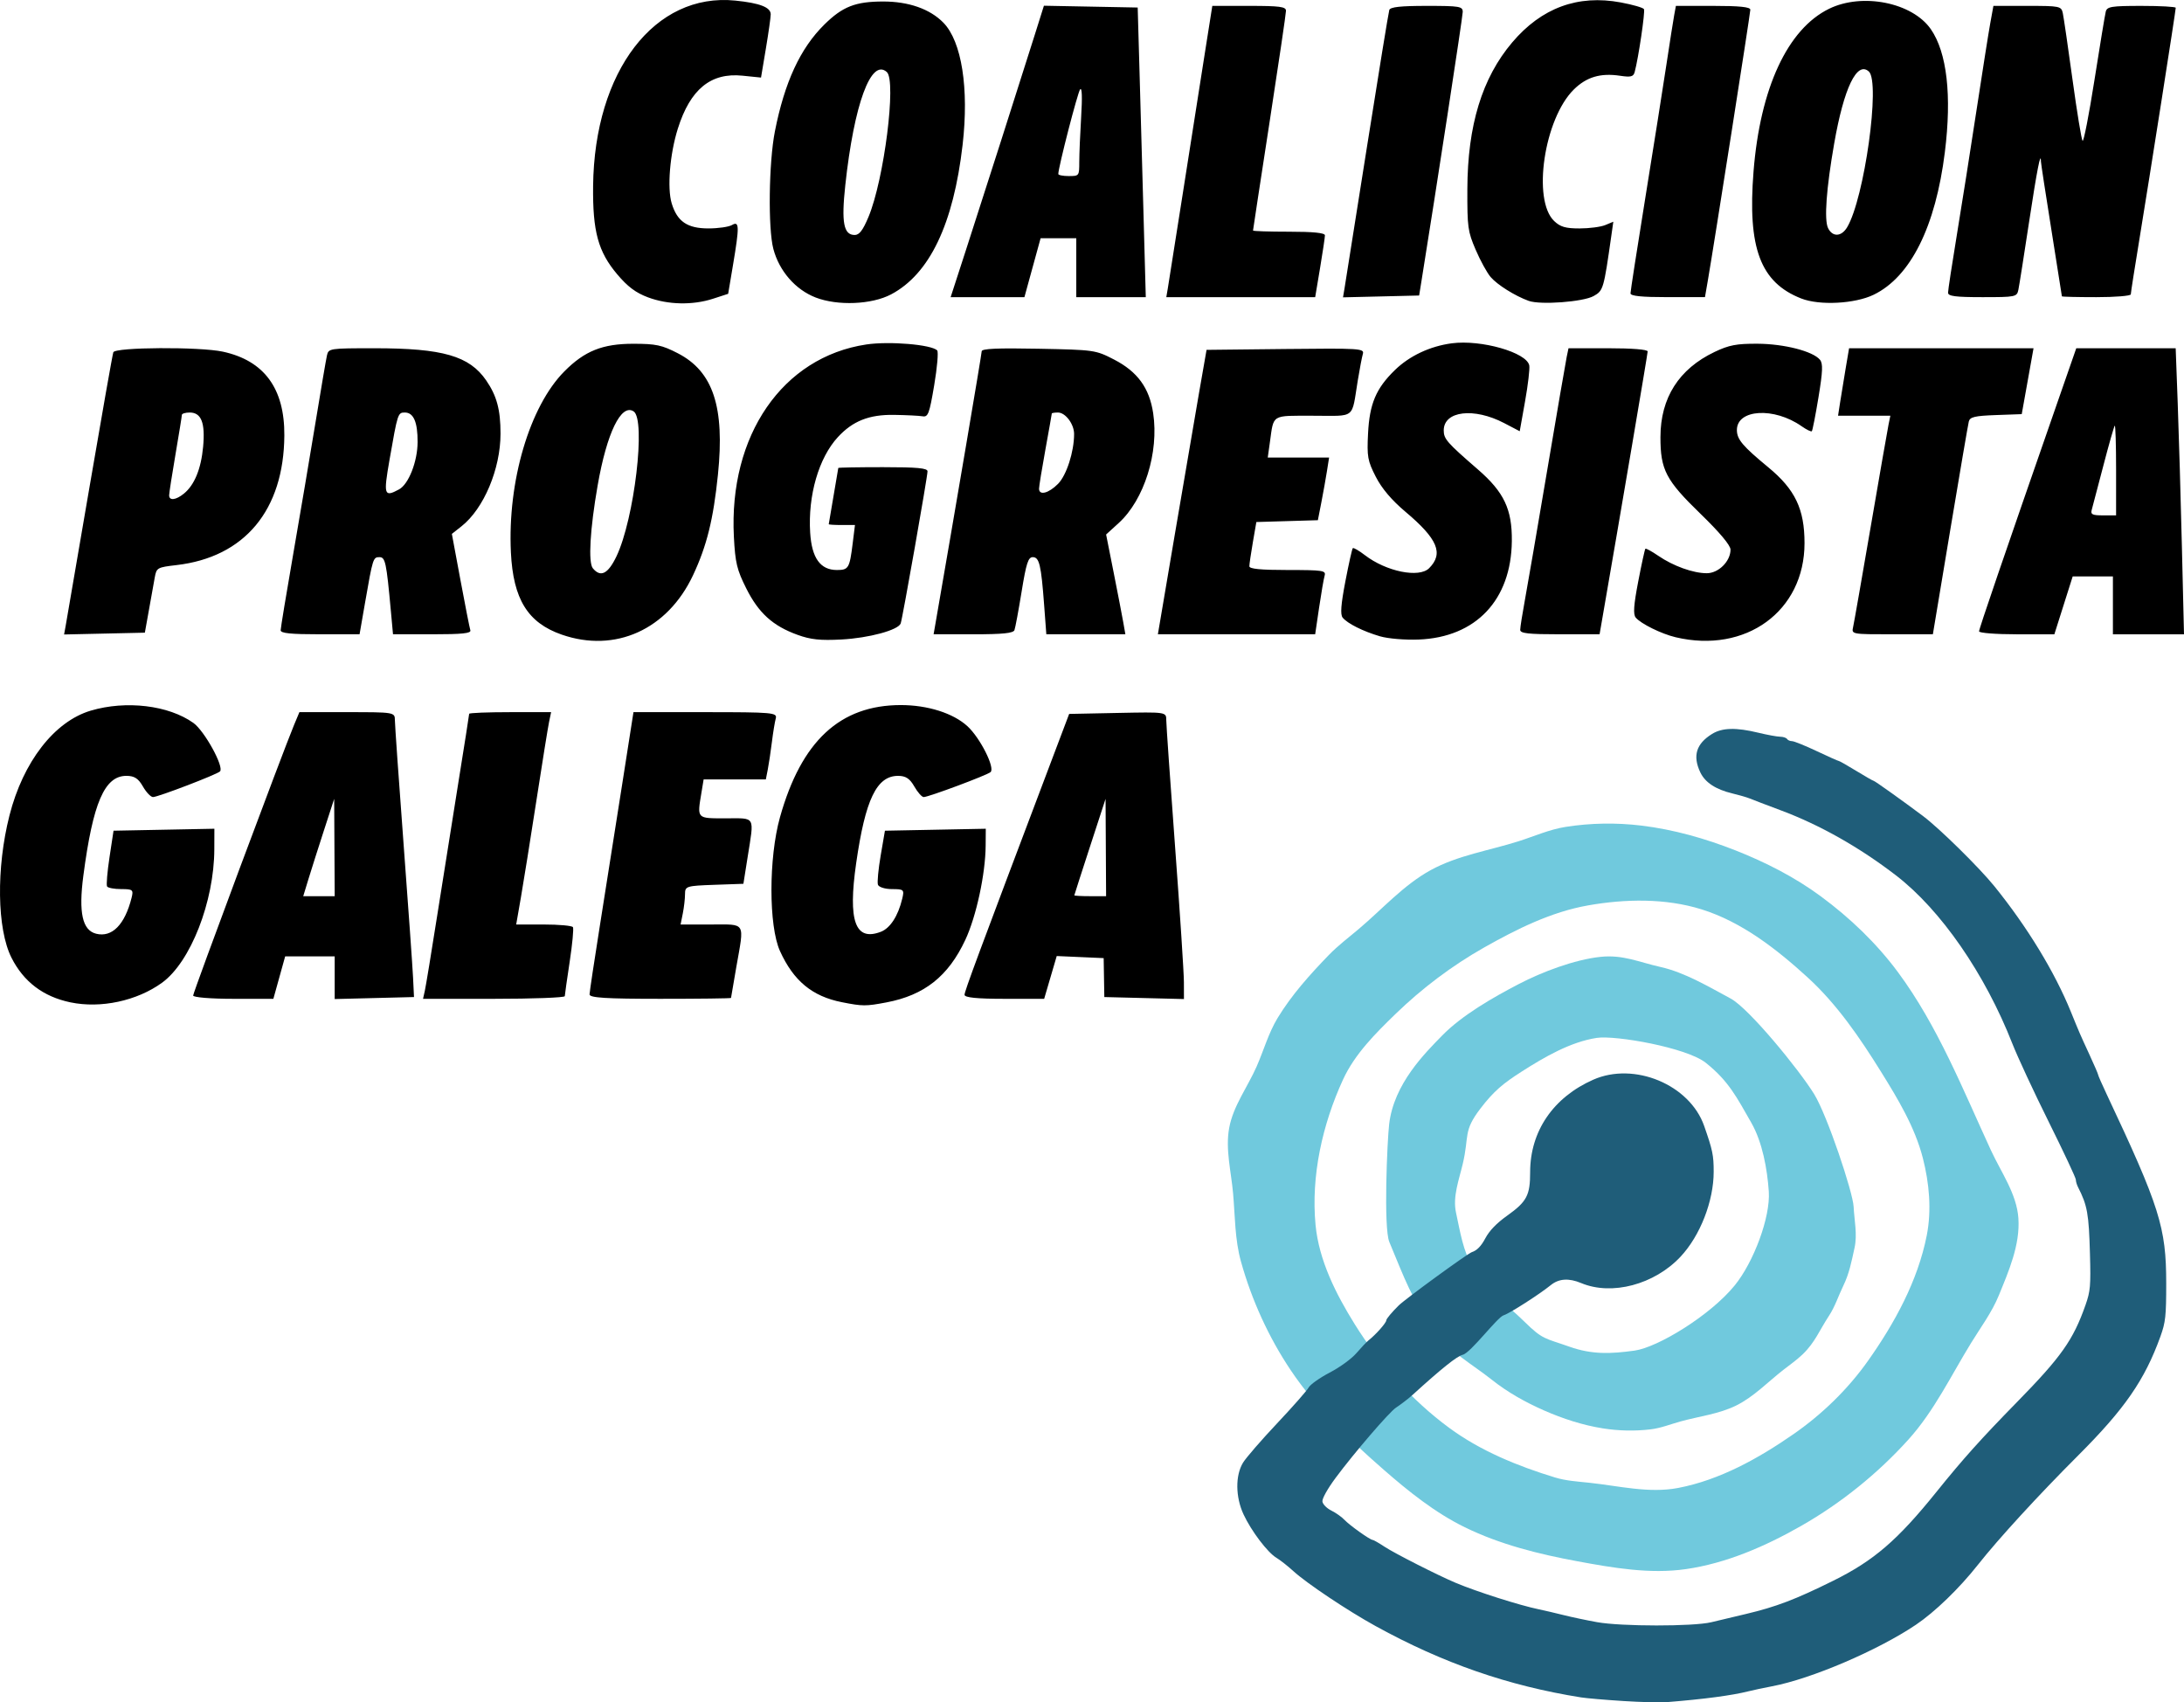
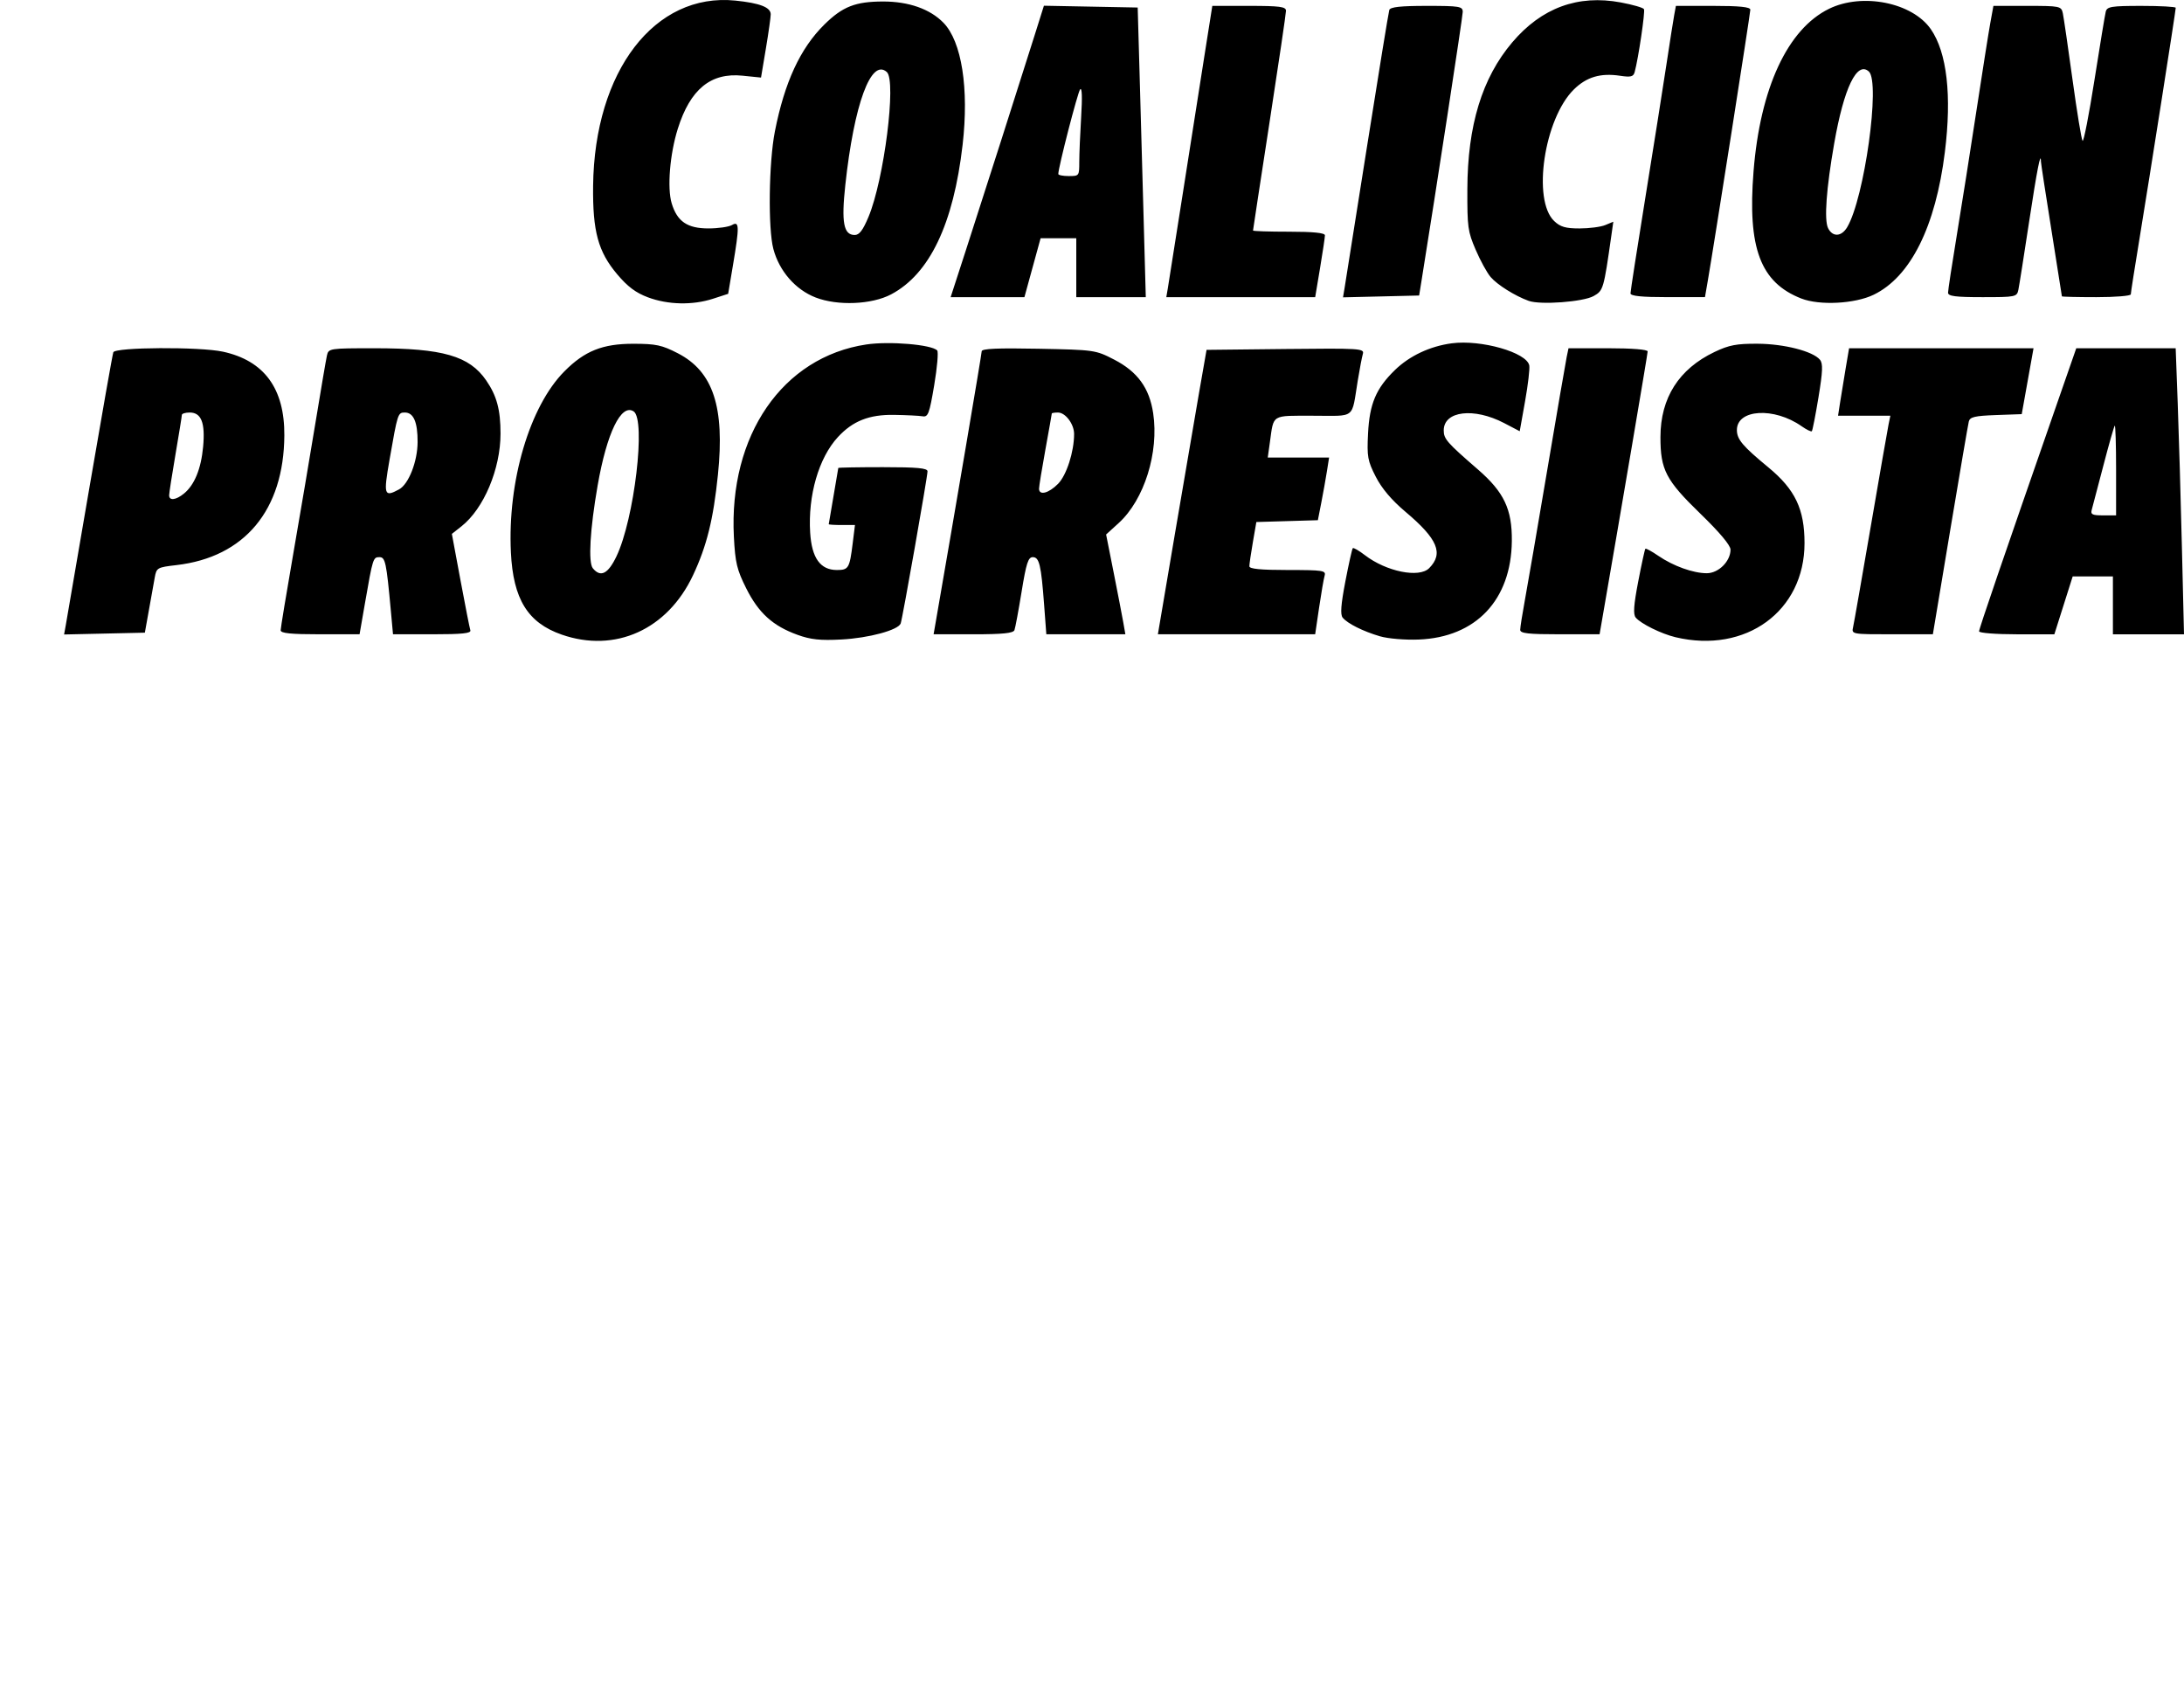
<svg xmlns="http://www.w3.org/2000/svg" xmlns:ns1="http://sodipodi.sourceforge.net/DTD/sodipodi-0.dtd" xmlns:ns2="http://www.inkscape.org/namespaces/inkscape" version="1.1" id="svg182" width="587.023" height="457.498" viewBox="0 0 587.023 457.498" ns1:docname="CPG_logo_1987.svg" xml:space="preserve" ns2:version="1.2 (dc2aeda, 2022-05-15)">
  <defs id="defs186" />
  <ns1:namedview id="namedview184" pagecolor="#505050" bordercolor="#eeeeee" borderopacity="1" ns2:showpageshadow="0" ns2:pageopacity="0" ns2:pagecheckerboard="0" ns2:deskcolor="#505050" showgrid="false" ns2:zoom="3.04" ns2:cx="499.83553" ns2:cy="400.98684" ns2:window-width="1367" ns2:window-height="698" ns2:window-x="0" ns2:window-y="25" ns2:window-maximized="0" ns2:current-layer="g188" />
  <g ns2:groupmode="layer" ns2:label="Image" id="g188" transform="translate(-65.39,-32.822)">
    <path style="fill:#000000;stroke-width:0.842" d="m 239.531,112.72 c -3.263,-1.224 -5.433,-2.85 -8.244,-6.178 -5.131,-6.074 -6.619,-11.531 -6.48,-23.765 0.35,-30.867 16.568,-51.996 38.224,-49.797 6.592,0.669 9.515,1.804 9.515,3.695 0,0.789 -0.586,4.935 -1.303,9.214 l -1.303,7.779 -4.973,-0.507 c -8.543,-0.871 -14.049,3.641 -17.392,14.253 -2.139,6.789 -2.89,15.936 -1.647,20.05 1.477,4.887 4.198,6.747 9.87,6.747 2.627,0 5.477,-0.41 6.333,-0.91 1.993,-1.165 2.03,0.319 0.269,10.798 l -1.292,7.688 -4.09,1.327 c -5.48,1.777 -12.099,1.629 -17.486,-0.392 z m 45.092,0.053 c -5.433,-2.103 -9.782,-7.094 -11.364,-13.043 -1.458,-5.484 -1.231,-23.242 0.404,-31.567 2.596,-13.216 6.82,-22.349 13.289,-28.733 4.903,-4.838 8.345,-6.191 15.788,-6.205 6.871,-0.013 12.631,2.012 16.23,5.706 4.918,5.047 6.899,17.662 5.153,32.814 -2.455,21.307 -8.867,34.714 -19.216,40.187 -5.201,2.75 -14.371,3.13 -20.285,0.841 z m 14.202,-21.657 c 4.19,-9.997 7.555,-36.552 4.933,-38.929 -4.234,-3.838 -8.811,8.619 -11.164,30.379 -1.087,10.059 -0.457,13.404 2.524,13.404 1.245,0 2.192,-1.24 3.707,-4.854 z m 177.439,22.558 c -3.67,-1.327 -8.43,-4.312 -10.22,-6.407 -0.971,-1.137 -2.783,-4.441 -4.026,-7.342 -2.108,-4.918 -2.259,-6.018 -2.227,-16.268 0.053,-17.12 3.953,-29.88 12.055,-39.439 7.883,-9.3 17.64,-12.893 29.175,-10.743 3.209,0.598 6.017,1.408 6.239,1.801 0.364,0.643 -1.487,13.173 -2.499,16.915 -0.337,1.246 -1.034,1.422 -3.925,0.989 -5.265,-0.788 -9.018,0.327 -12.428,3.692 -7.971,7.865 -11.227,29.693 -5.275,35.361 1.649,1.57 3.055,1.979 6.812,1.979 2.604,0 5.711,-0.406 6.906,-0.902 l 2.172,-0.902 -0.535,3.76 c -2.048,14.382 -2.154,14.743 -4.746,16.207 -2.801,1.582 -14.326,2.439 -17.477,1.299 z m 73.275,-0.632 c -10.989,-4.304 -14.465,-13.558 -12.827,-34.142 1.785,-22.422 9.143,-38.266 20.304,-43.72 8.959,-4.378 22.395,-1.679 27.357,5.494 4.338,6.272 5.656,17.829 3.765,33.024 -2.495,20.05 -9.21,33.508 -19.125,38.326 -5.043,2.451 -14.546,2.947 -19.475,1.017 z m 12.329,-19.141 c 4.624,-7.709 8.99,-39.004 5.84,-41.86 -3.192,-2.893 -6.699,4.376 -9.312,19.303 -2.125,12.136 -2.737,20.566 -1.655,22.776 1.201,2.451 3.587,2.349 5.127,-0.218 z m -236.892,6.247 c 4.444,-13.698 14.721,-45.832 18.572,-58.07 l 2.429,-7.718 12.603,0.242 12.603,0.242 0.491,17.15 c 0.27,9.433 0.76,26.946 1.088,38.918 l 0.597,21.768 h -9.341 -9.341 v -7.916 -7.916 h -4.794 -4.794 l -2.175,7.916 -2.175,7.916 h -9.915 -9.915 z M 355.481,76.315 c 0,-2.102 0.228,-7.544 0.506,-12.093 0.326,-5.324 0.229,-7.957 -0.272,-7.391 -0.645,0.73 -5.871,20.984 -5.871,22.755 0,0.304 1.268,0.552 2.818,0.552 2.789,0 2.818,-0.04 2.818,-3.823 z m 23.806,33.946 c 0.228,-1.33 2.025,-12.709 3.994,-25.286 1.969,-12.577 4.565,-29.101 5.769,-36.72 l 2.189,-13.852 h 9.901 c 8.252,0 9.901,0.219 9.901,1.316 0,0.724 -1.993,14.235 -4.429,30.026 -2.436,15.791 -4.429,28.853 -4.429,29.027 0,0.174 4.348,0.317 9.663,0.317 6.526,0 9.663,0.316 9.663,0.973 0,0.535 -0.59,4.493 -1.31,8.795 l -1.31,7.822 h -20.008 -20.008 z m 47.494,0.026 c 0.226,-1.345 2.943,-18.474 6.037,-38.065 3.095,-19.591 5.791,-36.115 5.991,-36.72 0.264,-0.797 3.032,-1.099 10.052,-1.099 8.881,0 9.688,0.135 9.688,1.623 0,1.263 -7.17,48.026 -11.079,72.256 l -0.639,3.958 -10.23,0.246 -10.23,0.246 0.41,-2.445 z m 76.86,1.372 c 0,-0.561 1.797,-12.138 3.993,-25.726 2.196,-13.588 4.74,-29.652 5.654,-35.699 0.913,-6.047 1.863,-12.082 2.11,-13.413 l 0.449,-2.419 h 10.001 c 7.106,0 10.001,0.298 10.001,1.03 0,0.981 -9.719,62.929 -11.395,72.629 l -0.798,4.617 H 513.649 c -7.058,0 -10.008,-0.301 -10.008,-1.021 z m 85.353,-0.179 c 0,-0.66 1.07,-7.685 2.378,-15.611 1.308,-7.927 3.674,-22.921 5.257,-33.321 1.584,-10.4 3.257,-20.987 3.718,-23.527 l 0.839,-4.617 h 9.116 c 8.79,0 9.131,0.071 9.541,1.979 0.234,1.088 1.404,9.103 2.6,17.81 1.196,8.707 2.413,16.12 2.705,16.472 0.292,0.353 1.725,-6.969 3.186,-16.271 1.461,-9.302 2.833,-17.605 3.05,-18.451 0.347,-1.351 1.521,-1.539 9.601,-1.539 5.063,0 9.206,0.23 9.206,0.51 0,0.79 -7.05,45.708 -9.705,61.835 -1.305,7.927 -2.373,14.754 -2.373,15.172 0,0.418 -4.167,0.76 -9.26,0.76 -5.093,0 -9.26,-0.1 -9.26,-0.222 0,-0.122 -1.266,-8.136 -2.813,-17.81 -1.547,-9.674 -2.816,-17.951 -2.818,-18.395 -0.018,-3.102 -1.063,2.213 -3.189,16.224 -1.355,8.934 -2.65,17.135 -2.877,18.223 -0.398,1.911 -0.729,1.979 -9.657,1.979 -7.27,0 -9.245,-0.256 -9.245,-1.199 z" id="path556" />
    <path style="fill:#000000;stroke-width:0.86" d="m 216.363,203.37 c -9.122,-3.177 -13.043,-9.527 -13.652,-22.103 -0.923,-19.084 5.022,-39.212 14.365,-48.634 5.45,-5.497 10.277,-7.428 18.548,-7.424 6.074,0.004 7.671,0.345 11.962,2.558 9.488,4.894 12.64,14.436 10.773,32.624 -1.235,12.034 -2.995,19.142 -6.695,27.025 -6.854,14.605 -20.922,20.962 -35.302,15.954 z m 14.723,-21.034 c 4.802,-10.035 7.964,-36.786 4.606,-38.961 -3.342,-2.164 -7.196,5.771 -9.662,19.891 -2.057,11.782 -2.575,20.723 -1.29,22.285 2.082,2.53 4.083,1.516 6.346,-3.214 z m 48.664,21.094 c -6.642,-2.396 -10.465,-5.86 -13.785,-12.489 -2.51,-5.012 -2.959,-6.886 -3.32,-13.848 -1.414,-27.256 13.097,-48.329 35.598,-51.696 6.211,-0.93 17.582,0.03 19.05,1.608 0.359,0.385 -0.004,4.588 -0.805,9.338 -1.297,7.691 -1.64,8.606 -3.126,8.354 -0.918,-0.156 -4.367,-0.327 -7.665,-0.379 -6.697,-0.107 -11.107,1.639 -15.108,5.982 -5.145,5.584 -8.07,15.693 -7.438,25.702 0.429,6.798 2.734,10.006 7.187,10.006 3.135,0 3.41,-0.467 4.245,-7.206 l 0.605,-4.886 h -3.525 c -1.939,0 -3.524,-0.097 -3.523,-0.216 6.5e-4,-0.119 0.578,-3.52 1.284,-7.558 0.705,-4.038 1.283,-7.439 1.284,-7.558 6.5e-4,-0.119 5.397,-0.216 11.992,-0.216 9.227,0 11.991,0.257 11.991,1.115 0,1.434 -6.731,39.595 -7.213,40.888 -0.664,1.785 -8.54,3.917 -15.913,4.309 -5.702,0.303 -8.263,0.032 -11.815,-1.25 z m 156.561,0.397 c -4.552,-1.334 -8.753,-3.436 -10.039,-5.023 -0.666,-0.822 -0.464,-3.516 0.727,-9.724 0.906,-4.723 1.805,-8.746 1.998,-8.941 0.193,-0.194 1.654,0.65 3.249,1.877 5.747,4.42 14.589,6.211 17.279,3.499 3.929,-3.962 2.294,-7.854 -6.361,-15.145 -3.72,-3.134 -6.371,-6.261 -7.989,-9.426 -2.195,-4.293 -2.389,-5.382 -2.075,-11.646 0.4,-7.97 2.145,-12.089 7.208,-17.016 3.928,-3.822 9.432,-6.415 15.278,-7.195 7.899,-1.054 20.207,2.465 20.849,5.96 0.163,0.888 -0.348,5.227 -1.136,9.641 l -1.433,8.026 -4.176,-2.185 c -8.141,-4.26 -16.248,-3.28 -16.248,1.964 0,2.297 0.844,3.262 9.183,10.492 7.024,6.09 9.21,10.703 9.121,19.248 -0.165,15.832 -9.654,25.862 -25.037,26.466 -3.659,0.144 -8.241,-0.241 -10.397,-0.872 z m 79.426,0.243 c -3.812,-0.906 -9.342,-3.637 -10.697,-5.283 -0.717,-0.871 -0.546,-3.325 0.675,-9.684 0.9,-4.684 1.765,-8.647 1.923,-8.806 0.158,-0.159 1.72,0.693 3.472,1.893 4.022,2.756 9.384,4.682 13.036,4.682 3.158,0 6.378,-3.205 6.378,-6.35 0,-1.141 -2.944,-4.65 -8.053,-9.601 -9.335,-9.045 -10.793,-11.837 -10.781,-20.648 0.014,-10.528 4.962,-18.304 14.552,-22.872 3.885,-1.851 5.912,-2.237 11.563,-2.204 7.174,0.042 14.881,2.023 16.762,4.31 0.833,1.012 0.75,3.091 -0.398,10.066 -0.796,4.835 -1.602,8.947 -1.791,9.137 -0.189,0.19 -1.425,-0.415 -2.747,-1.344 -7.387,-5.19 -17.393,-4.602 -17.393,1.023 0,2.5 1.526,4.31 8.45,10.027 7.209,5.952 9.726,11.223 9.726,20.368 0,18.267 -15.783,29.776 -34.677,25.287 z m -432.685,-3.137 c 0.24,-1.321 3.13,-18.143 6.422,-37.382 3.292,-19.24 6.159,-35.467 6.372,-36.061 0.494,-1.379 23.231,-1.504 29.435,-0.163 11.118,2.405 16.616,9.892 16.534,22.519 -0.131,20.078 -10.662,32.726 -29.017,34.846 -5.136,0.594 -5.347,0.715 -5.816,3.341 -0.268,1.499 -0.975,5.446 -1.572,8.771 l -1.085,6.046 -10.855,0.242 -10.855,0.242 z m 31.771,-35.458 c 2.836,-2.307 4.61,-6.635 5.162,-12.595 0.595,-6.43 -0.487,-9.195 -3.6,-9.195 -1.161,0 -2.114,0.292 -2.117,0.648 -0.003,0.356 -0.771,5.118 -1.707,10.581 -0.936,5.463 -1.704,10.419 -1.707,11.013 -0.008,1.516 1.805,1.31 3.97,-0.451 z m 26.003,36.728 c 10e-4,-0.594 1.522,-9.825 3.38,-20.514 1.858,-10.689 4.558,-26.625 6,-35.413 1.442,-8.789 2.819,-16.854 3.06,-17.923 0.43,-1.905 0.681,-1.943 12.799,-1.943 18.341,0 25.481,2.058 30.011,8.649 2.841,4.134 3.846,7.871 3.846,14.294 0,9.5 -4.498,20.177 -10.493,24.908 l -2.586,2.041 2.31,12.411 c 1.27,6.826 2.467,12.896 2.659,13.49 0.267,0.824 -2.149,1.08 -10.219,1.08 h -10.569 l -0.575,-6.262 c -1.209,-13.167 -1.487,-14.468 -3.09,-14.468 -1.681,0 -1.768,0.277 -3.86,12.308 l -1.464,8.421 h -10.605 c -7.914,0 -10.604,-0.274 -10.603,-1.08 z m 31.817,-37.858 c 2.582,-1.393 4.97,-7.482 4.991,-12.727 0.022,-5.359 -1.088,-7.933 -3.421,-7.933 -1.884,0 -1.938,0.169 -4.132,12.74 -1.651,9.462 -1.45,10.085 2.562,7.92 z m 144.171,36.131 c 5.426,-31.2 12.437,-72.49 12.437,-73.245 0,-0.717 4.198,-0.906 15.265,-0.689 15.02,0.295 15.347,0.342 20.308,2.902 6.303,3.252 9.495,7.627 10.518,14.415 1.59,10.548 -2.397,23.266 -9.251,29.511 l -3.398,3.096 2.02,10.169 c 1.111,5.593 2.276,11.627 2.588,13.408 l 0.569,3.239 h -10.622 -10.622 l -0.588,-7.849 c -0.811,-10.834 -1.298,-12.88 -3.066,-12.88 -1.217,0 -1.748,1.645 -2.985,9.247 -0.828,5.086 -1.696,9.75 -1.93,10.365 -0.316,0.832 -3.153,1.118 -11.079,1.118 H 316.326 Z m 32.95,-37.613 c 2.289,-2.309 4.325,-8.622 4.325,-13.414 0,-2.664 -2.33,-5.764 -4.331,-5.764 -0.915,0 -1.664,0.119 -1.664,0.265 0,0.146 -0.771,4.496 -1.713,9.668 -0.942,5.171 -1.713,9.911 -1.713,10.531 0,1.906 2.575,1.256 5.096,-1.287 z m 31.349,13.86 c 2.477,-14.608 5.42,-31.807 6.541,-38.22 l 2.038,-11.66 21.231,-0.231 c 19.958,-0.217 21.204,-0.14 20.785,1.296 -0.245,0.84 -0.861,4.053 -1.367,7.141 -1.737,10.597 -0.357,9.501 -11.974,9.501 -11.409,0 -10.584,-0.505 -11.652,7.126 l -0.574,4.103 h 8.244 8.244 l -0.58,3.671 c -0.319,2.019 -0.998,5.809 -1.509,8.421 l -0.929,4.751 -8.268,0.246 -8.268,0.246 -0.939,5.439 c -0.517,2.991 -0.939,5.893 -0.939,6.448 0,0.714 3.025,1.009 10.336,1.009 9.44,0 10.297,0.131 9.894,1.512 -0.243,0.831 -0.913,4.718 -1.491,8.637 l -1.05,7.126 h -21.138 -21.138 z m 92.884,25.36 c 0,-0.66 0.566,-4.255 1.257,-7.99 0.692,-3.734 3.389,-19.422 5.995,-34.861 2.606,-15.439 4.961,-29.14 5.234,-30.447 l 0.496,-2.375 h 10.638 c 6.451,0 10.638,0.337 10.638,0.855 0,0.652 -7.202,43.046 -12.438,73.21 l -0.487,2.807 h -10.667 c -8.534,0 -10.667,-0.24 -10.667,-1.2 z m 89.478,-0.743 c 0.24,-1.069 2.371,-13.215 4.736,-26.992 2.365,-13.777 4.519,-26.117 4.787,-27.424 l 0.487,-2.375 h -7.029 -7.029 l 0.566,-3.671 c 0.311,-2.019 0.978,-6.1 1.482,-9.069 l 0.916,-5.398 h 24.789 24.789 l -0.502,2.807 c -0.276,1.544 -0.99,5.528 -1.586,8.853 l -1.084,6.046 -6.927,0.249 c -5.693,0.205 -6.993,0.513 -7.298,1.727 -0.204,0.813 -2.461,14.013 -5.016,29.333 l -4.645,27.855 -10.937,5.5e-4 c -10.9,5.4e-4 -10.935,-0.006 -10.5,-1.943 z m 33.856,1.155 c 0,-0.704 6.389,-19.368 21.24,-62.046 l 4.883,-14.033 13.361,-0.003 13.361,-0.003 0.552,14.9 c 0.304,8.195 0.807,25.491 1.118,38.436 l 0.566,23.537 h -9.554 -9.554 v -7.774 -7.774 h -5.406 -5.406 l -2.463,7.774 -2.463,7.774 h -10.117 c -5.564,0 -10.117,-0.355 -10.117,-0.789 z m 36.829,-43.406 c 0,-6.73 -0.162,-12.073 -0.361,-11.873 -0.198,0.2 -1.573,5.026 -3.056,10.725 -1.482,5.699 -2.888,11.041 -3.123,11.873 -0.357,1.263 0.146,1.512 3.056,1.512 h 3.484 z" id="path666" />
-     <path style="fill:#000000;fill-opacity:1;stroke-width:0.951" d="m 84.329,302.204 c -7.308,-1.528 -12.591,-5.528 -15.858,-12.01 -3.894,-7.726 -4.124,-24.109 -0.535,-38.224 3.666,-14.42 12.076,-25.262 21.844,-28.163 9.486,-2.817 20.913,-1.452 27.58,3.295 2.995,2.132 8.339,11.86 7.163,13.036 -0.833,0.833 -16.685,6.9 -18.008,6.893 -0.603,-0.003 -1.825,-1.287 -2.717,-2.853 -1.226,-2.155 -2.304,-2.847 -4.433,-2.847 -5.877,0 -8.99,7.219 -11.572,26.835 -1.308,9.938 -0.266,14.664 3.439,15.594 4.264,1.07 7.71,-2.424 9.526,-9.658 0.54,-2.152 0.32,-2.336 -2.79,-2.336 -1.857,0 -3.566,-0.321 -3.8,-0.713 -0.233,-0.392 0.063,-3.923 0.657,-7.847 l 1.081,-7.133 13.553,-0.264 13.553,-0.264 -0.017,5.495 c -0.042,14.101 -6.393,30.332 -14.04,35.881 -6.743,4.893 -16.489,6.984 -24.628,5.282 z m 207.34,-0.045 c -7.971,-1.576 -12.992,-5.726 -16.634,-13.749 -3.057,-6.735 -3.058,-25.045 -10e-4,-35.951 5.742,-20.491 16.152,-30.151 32.494,-30.151 7.202,0 14.068,2.177 17.883,5.669 3.428,3.138 7.507,11.235 6.221,12.349 -0.976,0.846 -16.703,6.714 -17.97,6.705 -0.497,-0.003 -1.632,-1.287 -2.523,-2.853 -1.209,-2.125 -2.313,-2.847 -4.352,-2.847 -5.766,0 -8.807,6.329 -11.27,23.455 -2.24,15.575 -0.271,21.075 6.609,18.459 2.521,-0.958 4.654,-4.239 5.762,-8.863 0.595,-2.48 0.452,-2.616 -2.75,-2.616 -1.857,0 -3.556,-0.535 -3.776,-1.189 -0.219,-0.654 0.115,-4.185 0.743,-7.847 l 1.142,-6.658 13.553,-0.264 13.553,-0.264 -0.033,4.544 c -0.056,7.613 -2.52,19.029 -5.469,25.33 -4.571,9.768 -10.996,14.86 -21.188,16.793 -5.566,1.056 -6.404,1.052 -11.994,-0.053 z M 117.307,300.361 c 0,-0.856 24.13,-65.552 27.104,-72.669 l 1.454,-3.481 h 12.827 c 12.666,0 12.827,0.027 12.835,2.14 0.004,1.177 1.049,16.05 2.321,33.051 1.273,17.001 2.428,33.265 2.566,36.142 l 0.252,5.231 -10.658,0.269 -10.658,0.269 v -5.738 -5.738 h -6.654 -6.654 l -1.587,5.707 -1.587,5.707 h -10.782 c -6.052,0 -10.782,-0.39 -10.782,-0.889 z m 37.975,-39.77 -0.069,-13.078 -2.781,8.56 c -1.53,4.708 -3.402,10.593 -4.16,13.078 l -1.379,4.518 h 4.229 4.229 z m 24.294,38.52 c 0.266,-1.177 1.796,-10.486 3.4,-20.686 1.604,-10.201 4.176,-26.373 5.717,-35.938 1.54,-9.566 2.801,-17.59 2.801,-17.833 0,-0.243 4.956,-0.441 11.013,-0.441 h 11.013 l -0.547,2.616 c -0.301,1.439 -1.836,10.961 -3.41,21.162 -1.575,10.201 -3.441,21.863 -4.147,25.917 l -1.283,7.371 h 7.415 c 4.079,0 7.606,0.321 7.84,0.713 0.233,0.392 -0.16,4.565 -0.874,9.273 -0.714,4.708 -1.308,8.881 -1.319,9.273 -0.011,0.392 -8.589,0.713 -19.061,0.713 h -19.04 z m 44.276,0.951 c 0.011,-0.654 1.282,-9.107 2.823,-18.784 1.541,-9.677 4.192,-26.476 5.892,-37.331 l 3.09,-19.735 h 19.355 c 17.974,0 19.322,0.119 18.895,1.664 -0.253,0.915 -0.726,3.804 -1.051,6.42 -0.325,2.616 -0.823,5.932 -1.107,7.371 l -0.515,2.616 h -8.36 -8.36 l -0.59,3.567 c -1.172,7.093 -1.359,6.895 6.523,6.895 8.156,0 7.676,-0.854 5.885,10.462 l -1.129,7.133 -7.847,0.276 c -7.508,0.264 -7.847,0.372 -7.847,2.497 0,1.221 -0.268,3.558 -0.594,5.193 l -0.594,2.972 h 8.203 c 9.489,0 8.948,-0.912 6.777,11.413 -0.783,4.446 -1.425,8.191 -1.425,8.322 -7.2e-4,0.131 -8.561,0.238 -19.023,0.238 -14.595,0 -19.017,-0.277 -19,-1.189 z m 100.795,0.108 c 0,-0.96 3.397,-10.11 23.081,-62.168 l 5.035,-13.315 13.048,-0.265 c 13.022,-0.264 13.048,-0.26 13.051,1.902 10e-4,1.192 1.067,16.505 2.368,34.029 1.301,17.524 2.37,33.909 2.375,36.411 l 0.01,4.549 -10.7,-0.269 -10.7,-0.269 -0.088,-5.231 -0.088,-5.231 -6.308,-0.281 -6.308,-0.281 -1.689,5.748 -1.689,5.748 -10.7,0.001 c -7.355,9e-4 -10.7,-0.337 -10.7,-1.079 z m 37.973,-39.579 -0.071,-13.078 -4.188,12.84 c -2.303,7.062 -4.198,12.947 -4.209,13.078 -0.011,0.131 1.905,0.238 4.259,0.238 h 4.28 z" id="path692" />
-     <path id="path1116" style="font-variation-settings:normal;opacity:1;vector-effect:none;fill:#70c9dd;fill-opacity:1;stroke:none;stroke-width:0.246;stroke-linecap:butt;stroke-linejoin:miter;stroke-miterlimit:4;stroke-dasharray:none;stroke-dashoffset:0;stroke-opacity:1;-inkscape-stroke:none;stop-color:#000000;stop-opacity:1" d="m 506.584,254.699 c -6.753,-0.817 -13.685,-0.711 -20.404,0.352 -4.36,0.69 -8.456,2.536 -12.664,3.869 -7.883,2.498 -16.319,3.765 -23.57,7.74 -7.307,4.006 -12.98,10.456 -19.35,15.83 -2.732,2.305 -5.605,4.468 -8.09,7.037 -5.041,5.213 -9.959,10.684 -13.721,16.885 -2.452,4.042 -3.727,8.69 -5.629,13.018 -2.429,5.526 -6.305,10.595 -7.387,16.533 -1.052,5.779 0.542,11.738 1.055,17.59 0.536,6.115 0.461,12.382 2.111,18.295 2.877,10.31 7.409,20.305 13.367,29.197 6.789,10.132 15.796,18.71 24.979,26.736 6.712,5.867 13.804,11.559 21.811,15.48 9.462,4.634 19.894,7.231 30.254,9.146 9.596,1.774 19.541,3.503 29.199,2.109 10.908,-1.574 21.383,-6.15 30.957,-11.609 10.723,-6.114 20.577,-14.054 28.848,-23.217 6.931,-7.678 11.465,-17.225 16.887,-26.033 2.562,-4.162 5.535,-8.141 7.387,-12.664 2.704,-6.607 5.758,-13.633 5.277,-20.756 -0.443,-6.562 -4.63,-12.324 -7.387,-18.295 -7.54,-16.334 -14.27,-33.387 -24.979,-47.844 -5.775,-7.796 -12.947,-14.646 -20.756,-20.404 -6.967,-5.138 -14.813,-9.134 -22.865,-12.312 -8.122,-3.206 -16.661,-5.635 -25.33,-6.684 z m -14.424,21.459 c 10.052,-1.779 20.861,-1.985 30.605,1.057 10.775,3.364 20.162,10.68 28.496,18.293 7.897,7.214 14.053,16.245 19.701,25.328 4.542,7.305 9.12,14.887 11.258,23.219 1.721,6.71 2.389,13.958 1.055,20.756 -2.394,12.2 -8.644,23.628 -15.83,33.773 -5.416,7.646 -12.353,14.36 -20.053,19.699 -9.356,6.487 -19.776,12.289 -30.959,14.424 -7.846,1.498 -15.979,-0.563 -23.922,-1.406 -3.068,-0.326 -6.196,-0.509 -9.146,-1.408 -10.036,-3.057 -20.049,-7.142 -28.494,-13.367 -10.09,-7.437 -18.698,-17.156 -25.33,-27.793 -5.069,-8.13 -9.651,-17.198 -10.555,-26.736 -1.25,-13.188 1.856,-27.012 7.389,-39.049 3.136,-6.822 8.68,-12.364 14.072,-17.59 7.157,-6.937 15.243,-13.039 23.922,-17.941 8.702,-4.916 17.949,-9.516 27.791,-11.258 z" ns1:nodetypes="ssssssssssssssssssssssssssssssssssssssssssss" />
-     <path id="path1116-2" style="font-variation-settings:normal;opacity:1;vector-effect:none;fill:#70c9dd;fill-opacity:1;stroke:none;stroke-width:0.155;stroke-linecap:butt;stroke-linejoin:miter;stroke-miterlimit:4;stroke-dasharray:none;stroke-dashoffset:0;stroke-opacity:1;-inkscape-stroke:none;stop-color:#000000" d="m 496.207,416.693 c 4.23,0.674 8.594,0.772 12.847,0.263 2.76,-0.331 5.381,-1.395 8.06,-2.134 5.019,-1.385 10.357,-1.982 15.014,-4.311 4.693,-2.347 8.415,-6.272 12.55,-9.502 1.773,-1.385 3.633,-2.678 5.257,-4.236 3.296,-3.161 4.52,-6.486 7.033,-10.299 1.639,-2.485 2.551,-5.379 3.85,-8.057 1.659,-3.419 2.218,-6.517 3.04,-10.228 0.799,-3.611 -0.063,-7.399 -0.247,-11.093 -0.192,-3.861 -7.075,-24.513 -10.613,-30.249 -4.032,-6.536 -17.494,-23.015 -22.439,-25.672 -5.843,-3.14 -12.346,-7.021 -18.819,-8.472 -5.996,-1.344 -10.101,-3.371 -16.212,-2.723 -6.901,0.732 -15.711,4.066 -21.864,7.274 -6.892,3.593 -15.28,8.355 -20.702,13.924 -4.543,4.667 -12.918,12.88 -14.191,23.773 -0.521,4.465 -1.543,27.834 0.05,31.657 4.357,10.457 5.725,14.662 12.12,24.012 3.449,5.042 10.614,9.171 15.39,12.979 4.262,3.398 9.104,6.098 14.095,8.289 5.035,2.21 10.35,3.941 15.779,4.806 z m 8.529,-20.9 c -6.367,0.881 -11.414,1.106 -17.473,-1.039 -6.7,-2.372 -7.137,-1.81 -12.2,-6.798 -4.798,-4.726 -10.457,-8.554 -13.796,-14.404 -2.684,-4.704 -3.386,-9.583 -4.533,-14.876 -0.924,-4.263 0.828,-8.839 1.828,-13.085 1.796,-7.62 -10e-4,-8.662 4.761,-14.875 3.589,-4.683 6.113,-6.743 11.084,-9.919 6.041,-3.86 13.087,-7.967 20.173,-9.045 4.972,-0.756 24.13,2.58 29.297,6.697 6.172,4.919 8.303,9.238 12.224,16.088 2.997,5.236 4.299,12.461 4.711,18.48 0.474,6.921 -4.084,19.026 -9.179,25.278 -6.575,8.071 -20.664,16.635 -26.898,17.498 z" ns1:nodetypes="sssssssssssssssssssssssssssssssssssss" />
-     <path style="fill:#1f5d79;fill-opacity:1;stroke-width:0.667" d="m 501.667,489.964 c -4.767,-0.301 -9.867,-0.738 -11.333,-0.972 -19.585,-3.121 -37.07,-9.189 -55.15,-19.137 -7.556,-4.157 -18.578,-11.519 -22.183,-14.817 -1.467,-1.341 -3.511,-2.949 -4.544,-3.572 -2.397,-1.446 -6.747,-7.193 -8.828,-11.664 -2.177,-4.676 -2.229,-10.48 -0.125,-13.904 0.823,-1.339 4.947,-6.096 9.163,-10.57 4.217,-4.475 8.022,-8.798 8.456,-9.607 0.434,-0.809 2.984,-2.618 5.667,-4.019 2.772,-1.448 5.876,-3.708 7.191,-5.236 1.272,-1.479 2.727,-3.014 3.232,-3.411 1.977,-1.555 4.787,-4.722 4.787,-5.396 0,-0.39 1.5,-2.187 3.333,-3.993 1.833,-1.806 18.536,-13.96 19.647,-14.327 1.394,-0.46 2.521,-1.612 3.64,-3.722 1.092,-2.059 3.001,-4.041 5.854,-6.076 5.301,-3.783 6.192,-5.464 6.192,-11.684 0,-11.015 6.204,-20.111 16.962,-24.869 11.032,-4.879 25.931,1.332 29.813,12.428 2.273,6.498 2.558,7.866 2.558,12.306 0,7.892 -3.638,17.214 -8.912,22.837 -7.027,7.492 -18.462,10.529 -26.694,7.089 -3.339,-1.395 -5.999,-1.219 -8.176,0.543 -3.104,2.513 -11.114,7.637 -12.656,8.097 -1.718,0.512 -8.858,10.111 -11.008,10.621 -1.532,0.363 -5.66,3.663 -13.48,10.776 -1.06,0.964 -3.063,2.505 -4.452,3.424 -1.857,1.229 -11.278,12.207 -16.243,18.891 -2.137,2.877 -3.643,5.566 -3.546,6.333 0.094,0.748 1.15,1.823 2.406,2.451 1.231,0.615 2.801,1.722 3.489,2.461 1.362,1.462 6.917,5.422 7.606,5.422 0.235,0 1.68,0.828 3.213,1.841 2.702,1.785 14.383,7.71 19.12,9.7 5.71,2.397 17.154,6.041 22.333,7.111 1.467,0.303 4.467,1.003 6.667,1.555 2.2,0.552 6.25,1.407 9,1.899 6.536,1.17 25.793,1.183 30.667,0.021 2.017,-0.481 6.217,-1.48 9.333,-2.22 8.135,-1.933 13.277,-3.89 23.449,-8.925 10.954,-5.422 17.311,-10.898 27.84,-23.981 7.007,-8.707 11.967,-14.235 21.531,-24 11.97,-12.22 15.144,-16.715 18.459,-26.142 1.3,-3.695 1.428,-5.168 1.192,-13.667 -0.302,-10.884 -0.689,-13.049 -3.215,-18.016 -0.324,-0.637 -0.586,-1.537 -0.582,-2 0.004,-0.463 -3.271,-7.442 -7.278,-15.509 -4.007,-8.067 -8.402,-17.517 -9.767,-21 -7.369,-18.809 -19.232,-35.968 -31.274,-45.238 -9.754,-7.509 -20.385,-13.527 -30.767,-17.419 -3.99,-1.495 -7.855,-2.969 -8.588,-3.275 -0.733,-0.306 -2.825,-0.913 -4.648,-1.349 -4.468,-1.069 -7.326,-2.947 -8.615,-5.663 -2.106,-4.439 -1.109,-7.687 3.174,-10.334 2.712,-1.676 6.42,-1.772 12.422,-0.32 2.383,0.576 5.014,1.06 5.846,1.073 0.832,0.014 1.674,0.288 1.873,0.609 0.198,0.321 0.799,0.583 1.335,0.583 0.536,0 3.512,1.2 6.614,2.667 3.102,1.467 5.79,2.667 5.975,2.667 0.184,0 2.296,1.2 4.692,2.667 2.396,1.467 4.498,2.667 4.671,2.667 0.281,0 8.138,5.605 13.319,9.503 4.412,3.319 15.072,13.813 19.128,18.83 8.846,10.943 16.194,23.003 20.56,33.744 2.32,5.706 2.442,5.988 4.943,11.404 1.308,2.831 2.378,5.31 2.378,5.508 0,0.198 1.023,2.532 2.273,5.186 14.278,30.316 16.022,35.848 16.028,50.825 0.003,8.823 -0.18,10.51 -1.561,14.333 -4.223,11.697 -9.584,19.448 -22.108,31.968 -10.696,10.692 -21.452,22.422 -26.93,29.365 -5.02,6.363 -11.587,12.713 -16.701,16.15 -10.288,6.913 -28.09,14.52 -38.667,16.523 -2.2,0.417 -5.05,1.022 -6.333,1.345 -4.424,1.115 -11.937,2.111 -22,2.918 -1.65,0.132 -6.9,-0.005 -11.667,-0.306 -1e-5,0 10e-6,-4e-5 0,-4e-5 z" id="path1114" ns1:nodetypes="sssssssssssssssssssssssssssssssssssssssssssssssssssssssssssssssssssssssssssssss" />
  </g>
</svg>